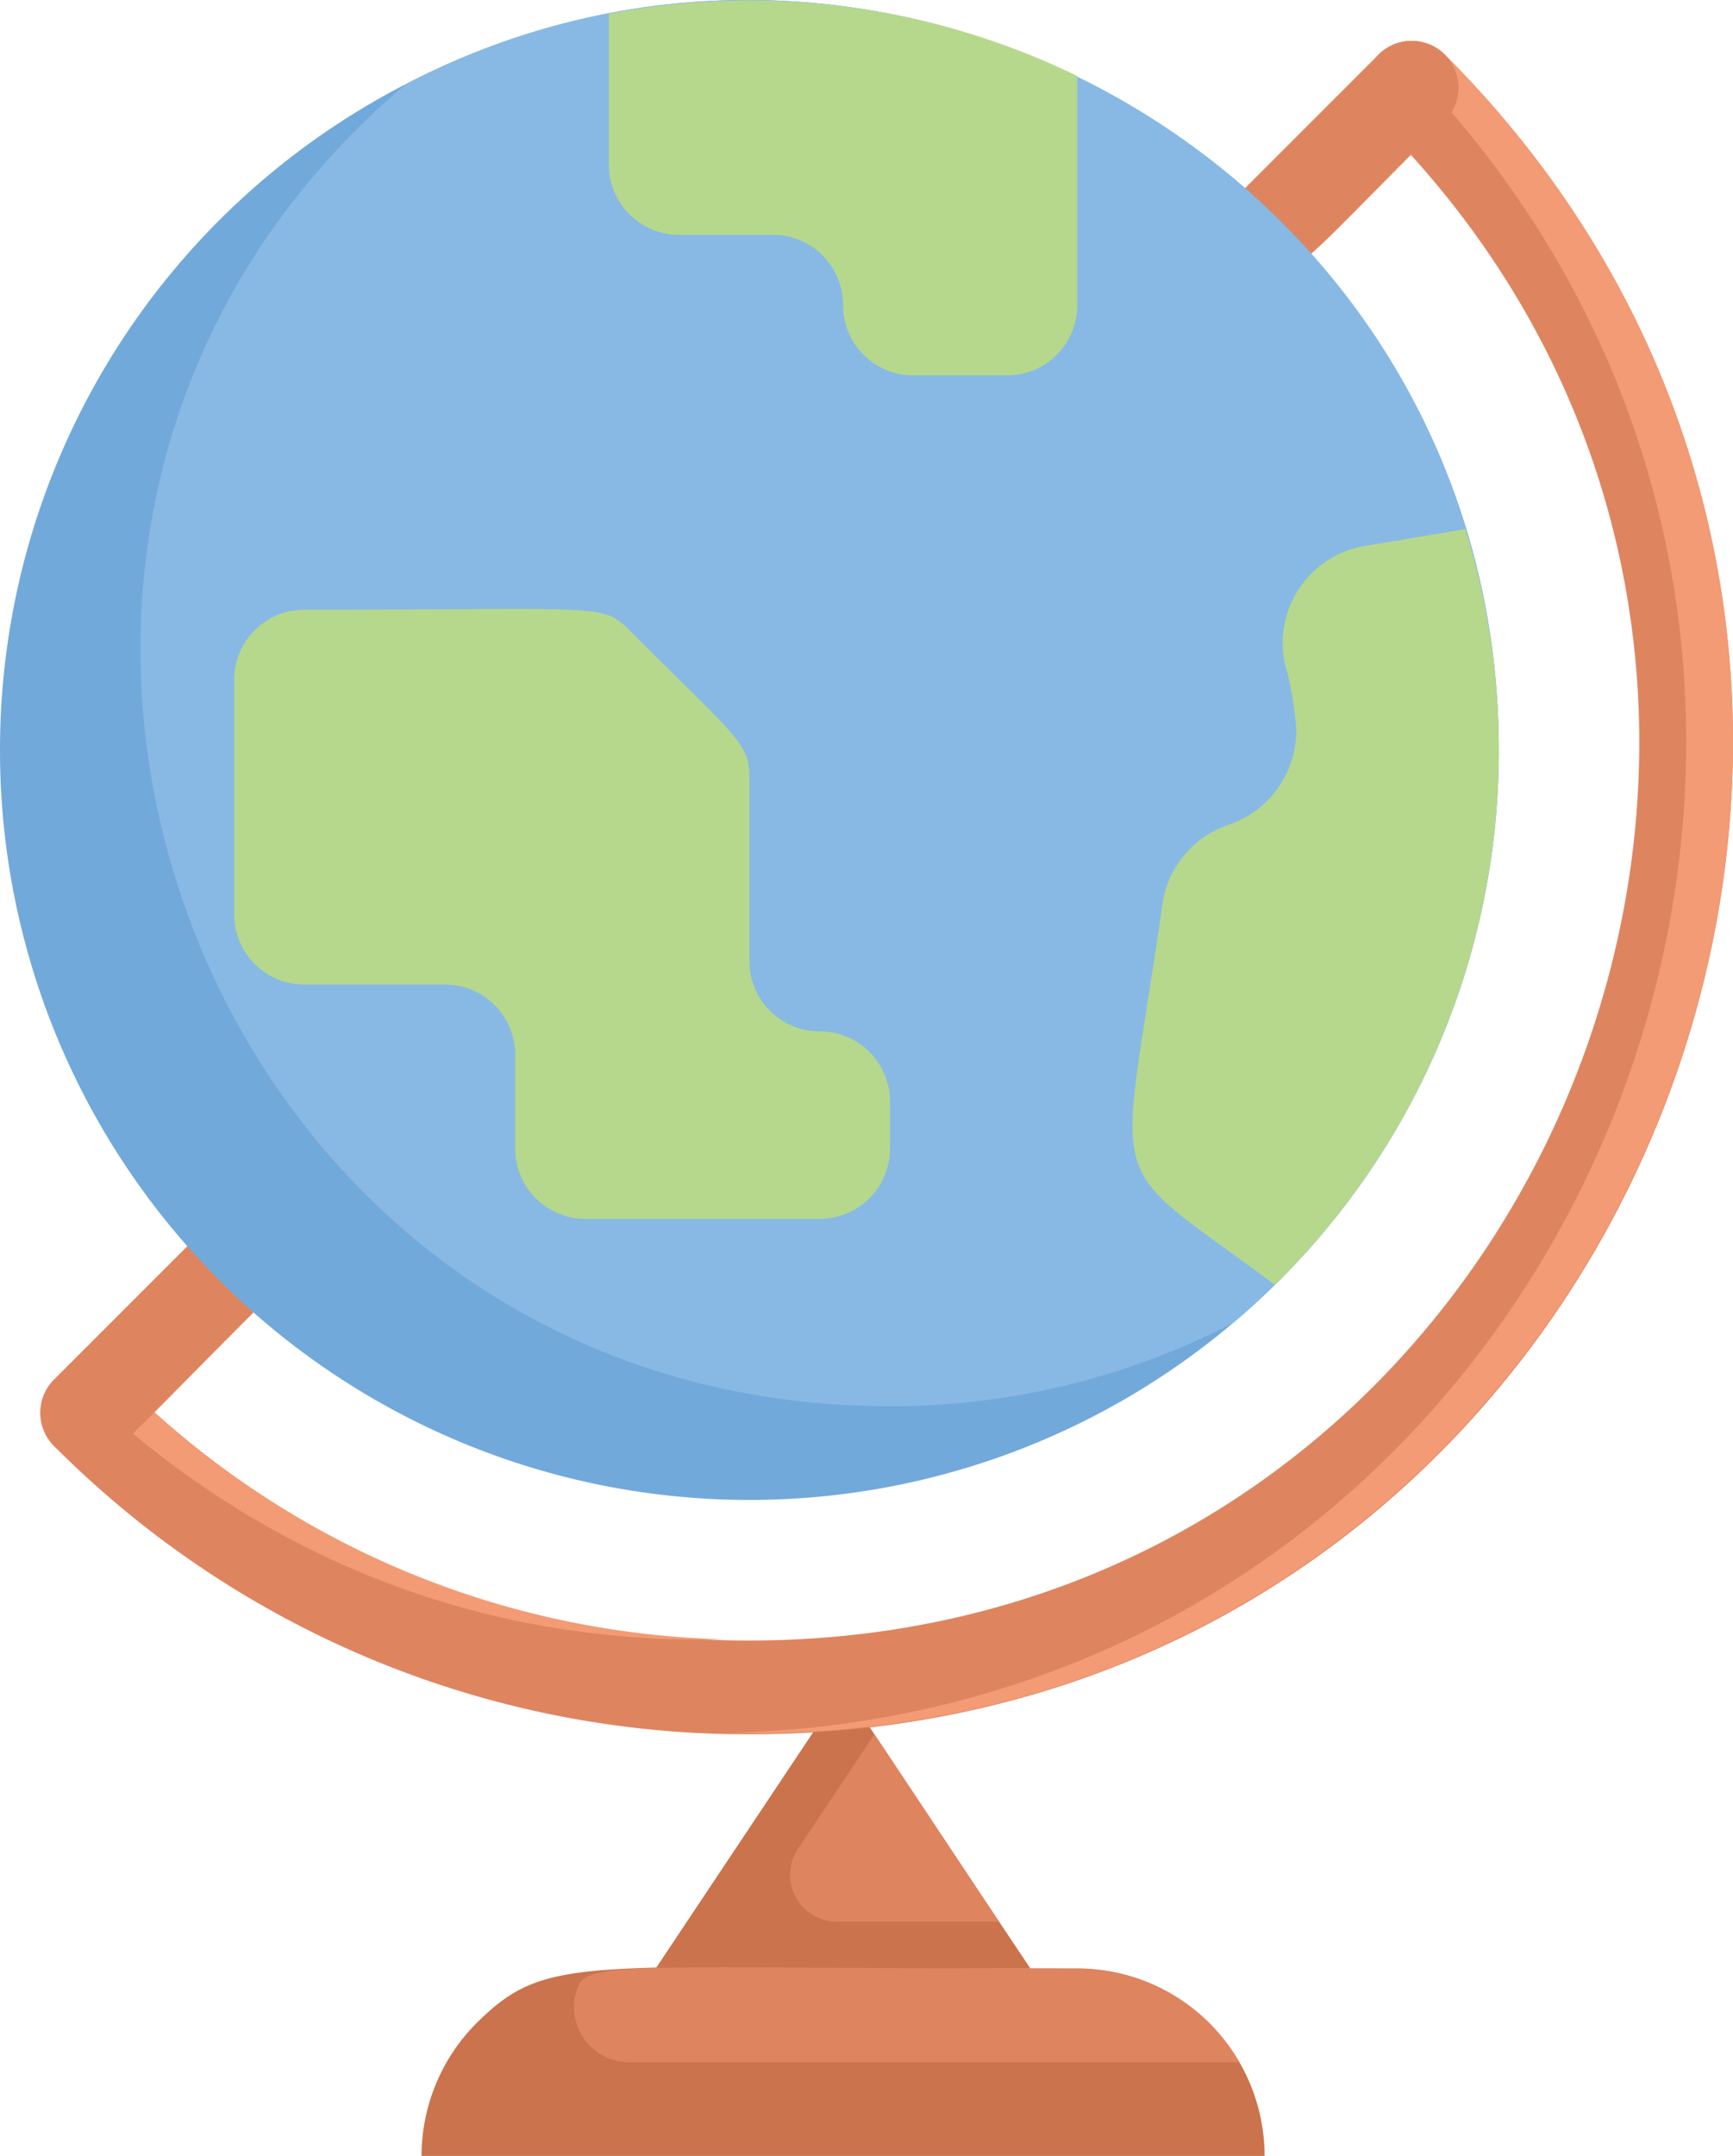
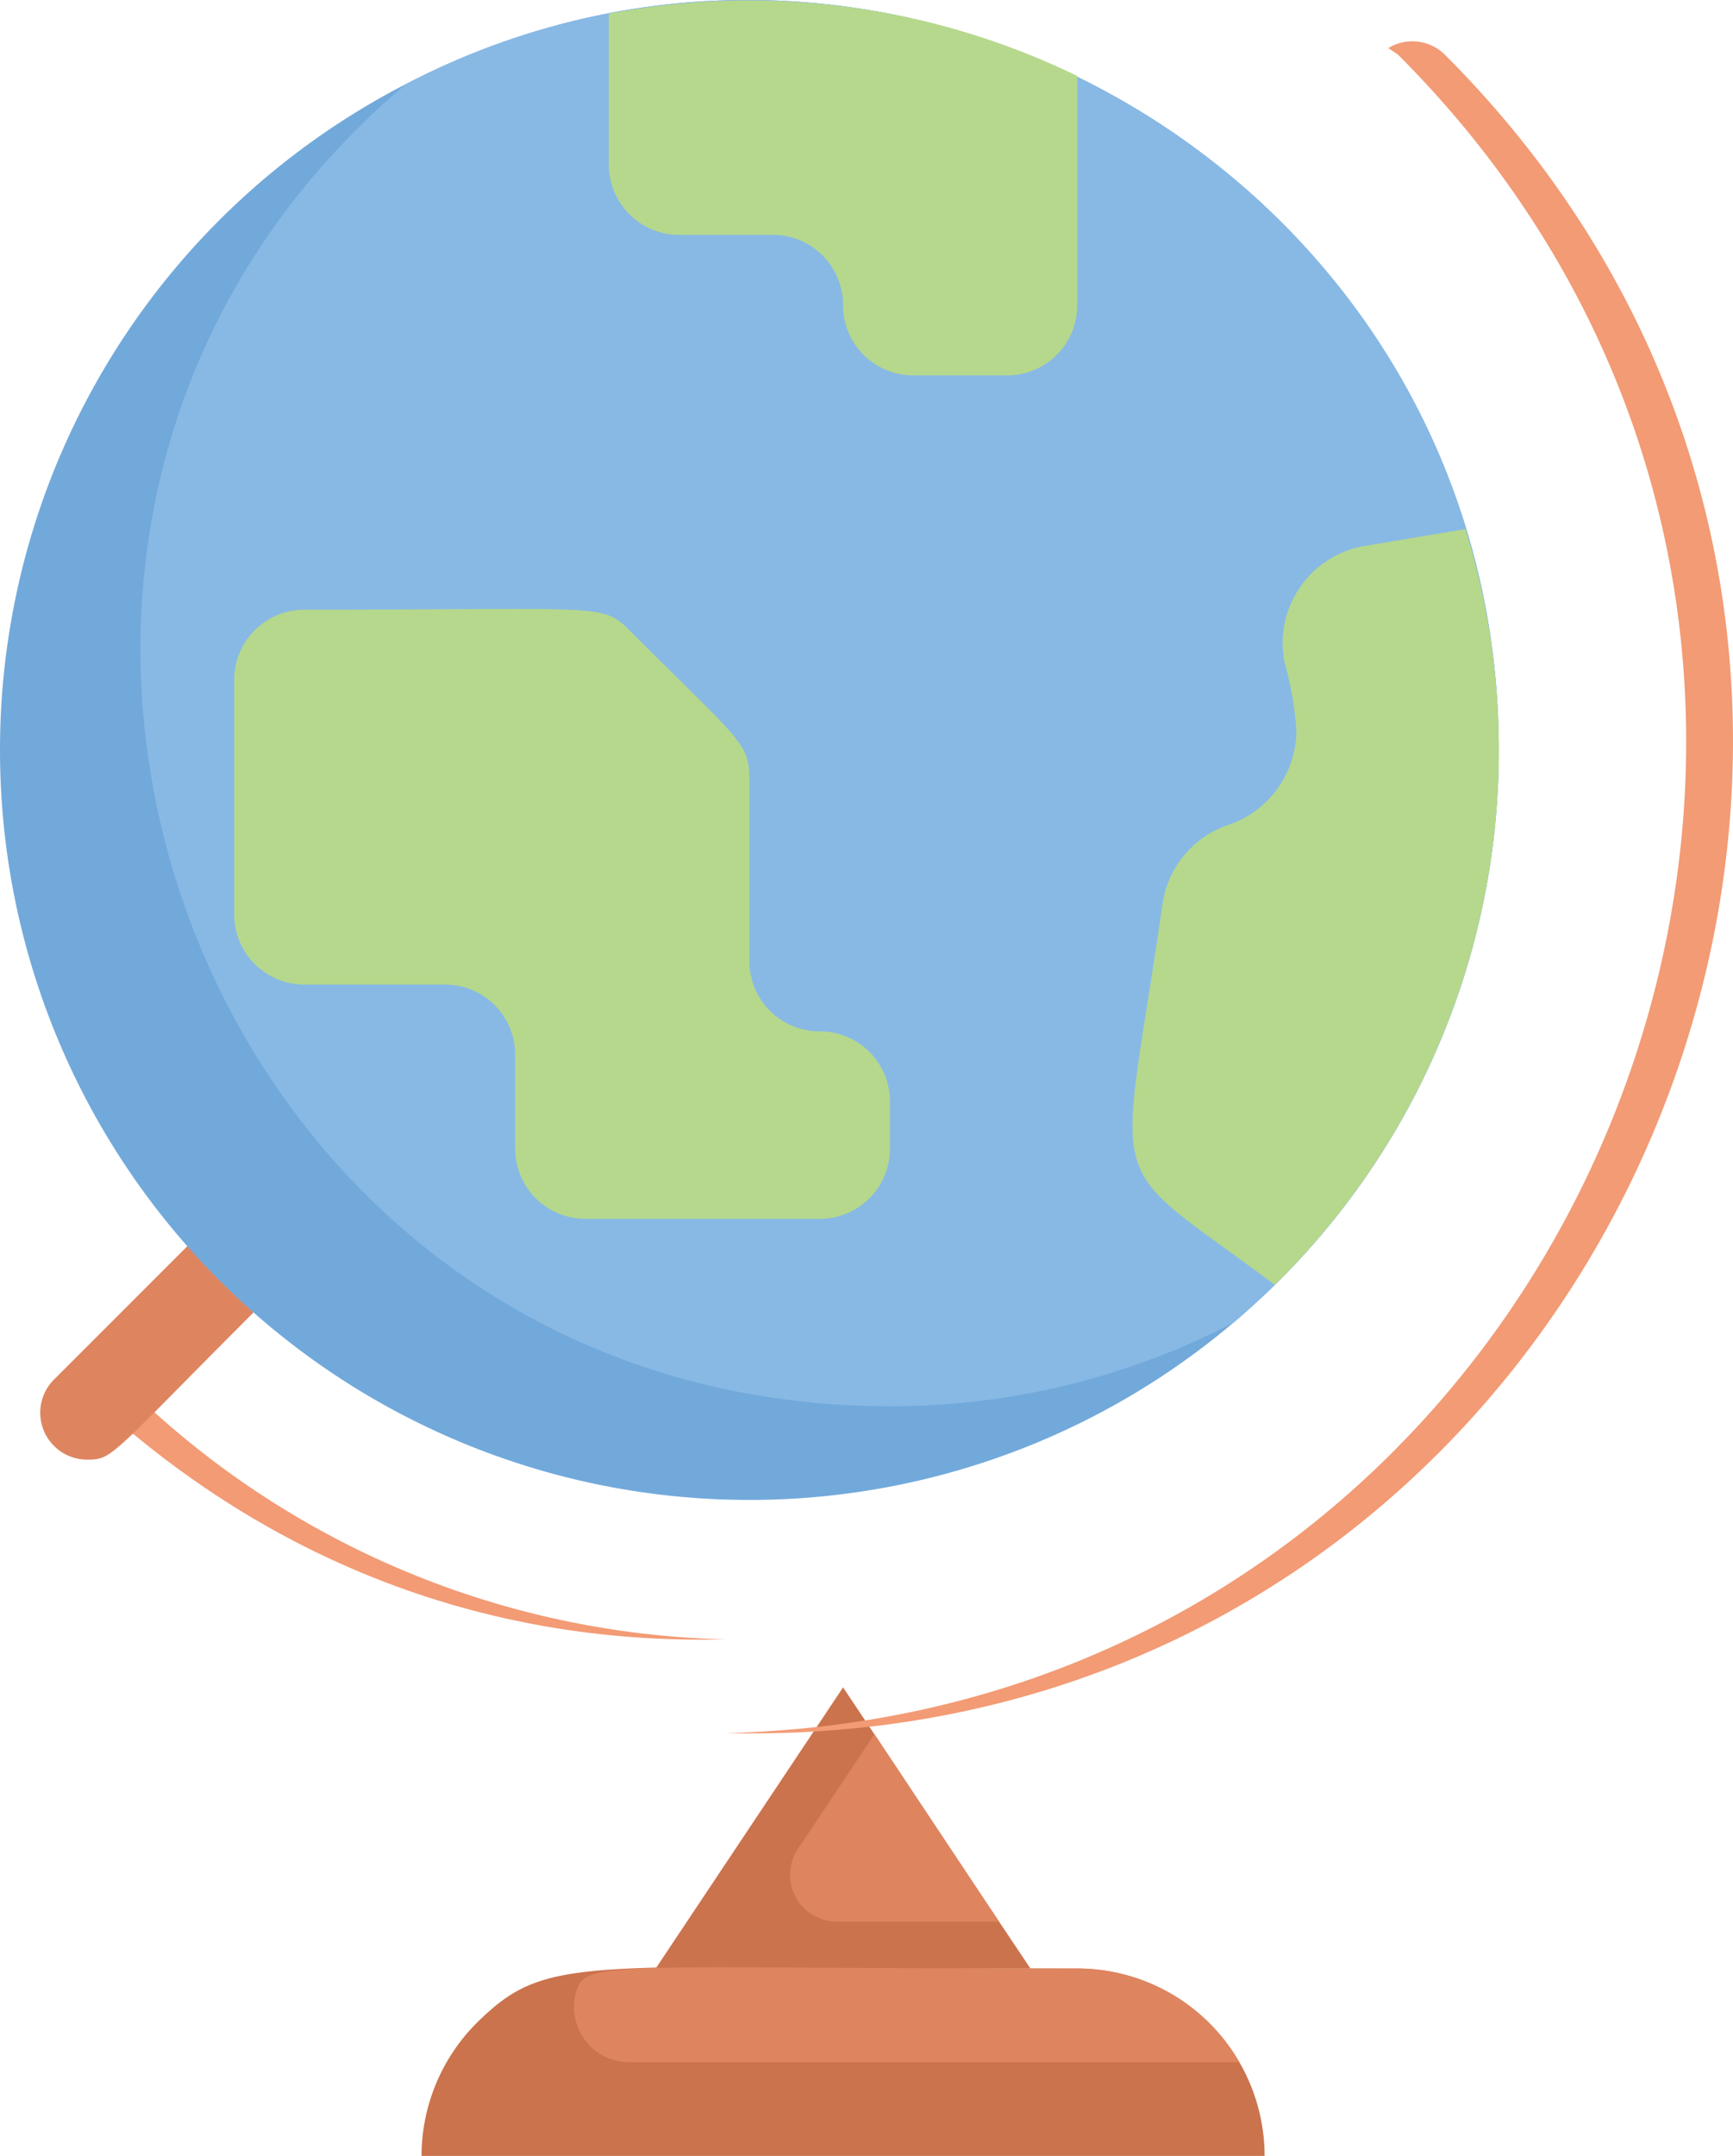
<svg xmlns="http://www.w3.org/2000/svg" width="75.58" height="93.988">
  <path data-name="Path 76" d="M44.938 85.817H28.597l8.171-12.256c3.405 5.084 4.81 7.243 8.17 12.256z" fill="#cb734c" />
  <path data-name="Path 77" d="M43.571 83.775h-7.07a2.042 2.042 0 01-1.7-3.176l3.336-4.995z" fill="#de8560" />
  <path data-name="Path 78" d="M55.152 93.987H18.384a8.222 8.222 0 012.39-5.781c3.146-3.1 4.369-2.39 26.207-2.39a8.183 8.183 0 018.171 8.171z" fill="#cb734c" />
  <path data-name="Path 79" d="M54.049 89.903H27.47a2.406 2.406 0 01-2.263-3.3c.5-1.142 2.69-.782 21.771-.782a8.13 8.13 0 017.071 4.082z" fill="#de8560" />
-   <path data-name="Path 80" d="M32.681 75.606A42.621 42.621 0 012.353 63.035a2.043 2.043 0 012.889-2.889 38.56 38.56 0 0027.439 11.372c34.674 0 51.676-42.01 27.439-66.25a2.042 2.042 0 012.888-2.888c26.782 26.783 8.016 73.226-30.327 73.226z" fill="#de8560" />
  <path data-name="Path 81" d="M31.641 71.467a38.518 38.518 0 01-26.4-11.32 2.016 2.016 0 00-2.466-.282c1.19.702 10.819 12.063 28.866 11.602z" fill="#f29b75" />
  <path data-name="Path 82" d="M63.01 2.38a2.013 2.013 0 00-2.465-.282l.423.282c26.5 26.5 8.434 72.294-29.327 73.173 38.823.931 58.494-46.045 31.369-73.173z" fill="#f29b75" />
-   <path data-name="Path 83" d="M55.804 11.627A2.045 2.045 0 0154.36 8.14l5.762-5.76a2.042 2.042 0 012.888 2.888c-6.232 6.233-6.079 6.359-7.206 6.359z" fill="#de8560" />
  <path data-name="Path 84" d="M3.794 63.633a2.045 2.045 0 01-1.444-3.487l5.762-5.76A2.042 2.042 0 0111 57.274c-6.229 6.233-6.076 6.359-7.206 6.359z" fill="#de8560" />
  <path data-name="Path 85" d="M65.365 32.712A32.674 32.674 0 0132.683 65.39 32.674 32.674 0 010 32.712 32.627 32.627 0 0117.71 3.661C39.16-7.454 65.365 8.03 65.365 32.712z" fill="#72a9db" />
  <path data-name="Path 86" d="M65.366 32.712a32.592 32.592 0 01-11.582 24.957 32.43 32.43 0 01-14.973 3.636c-30.546 0-44.165-38.171-21.1-57.644C39.16-7.454 65.366 8.03 65.366 32.712z" fill="#88b9e4" />
  <path data-name="Path 87" d="M46.982 3.313v9.989a3.06 3.06 0 01-3.064 3.064h-4.086a3.06 3.06 0 01-3.064-3.064 3.06 3.06 0 00-3.064-3.064h-4.085a3.06 3.06 0 01-3.064-3.064V.597a32.725 32.725 0 0120.427 2.716z" fill="#b6d88c" />
  <path data-name="Path 88" d="M38.813 48.028v2.043a3.06 3.06 0 01-3.064 3.064H25.533a3.06 3.06 0 01-3.064-3.064v-4.085a3.06 3.06 0 00-3.064-3.064h-6.128a3.06 3.06 0 01-3.064-3.065V29.644a3.06 3.06 0 013.064-3.064c12.961 0 12.979-.3 14.176.9 4.849 4.849 5.229 4.9 5.229 6.5v7.926a3.06 3.06 0 003.064 3.057 3.06 3.06 0 013.067 3.065z" fill="#b6d88c" />
  <path data-name="Path 89" d="M55.599 56.014c-7.686-5.748-6.786-3.45-4.902-16.586a4.283 4.283 0 012.9-3.473 4.364 4.364 0 002.941-4.106 14.653 14.653 0 00-.511-2.962 4.294 4.294 0 013.493-5.086l4.393-.735a32.678 32.678 0 01-8.314 32.948z" fill="#b6d88c" />
</svg>